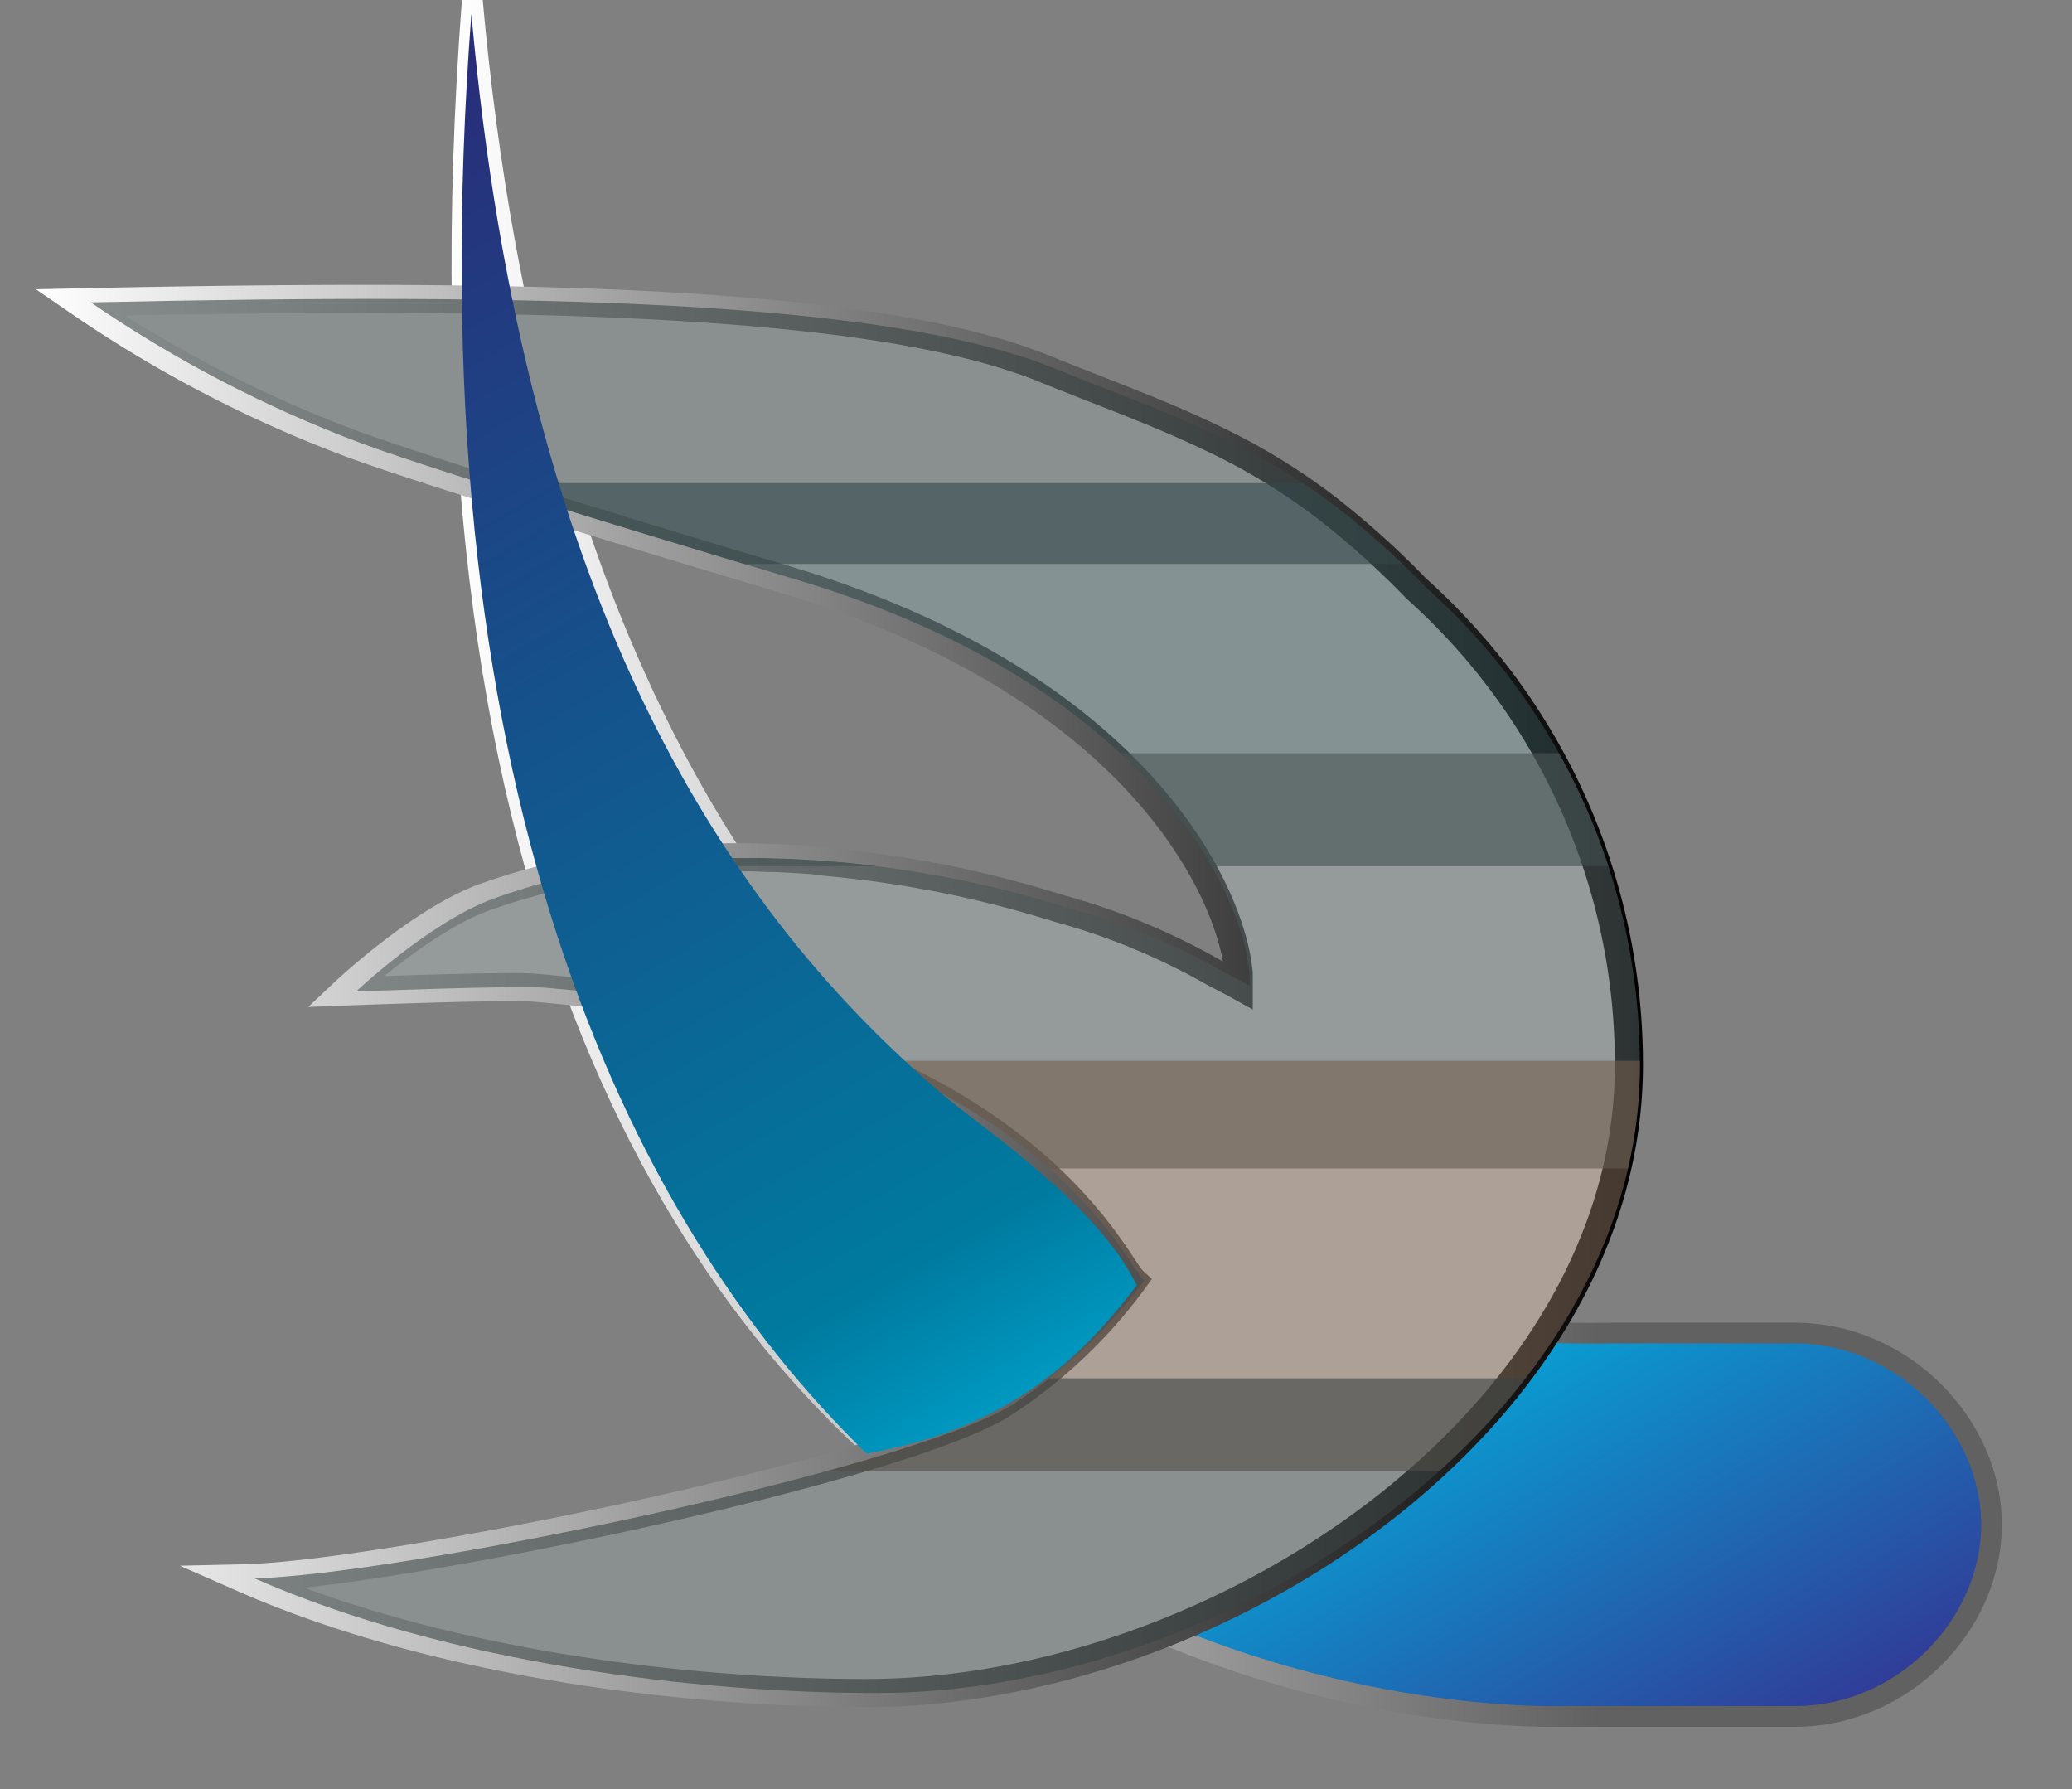
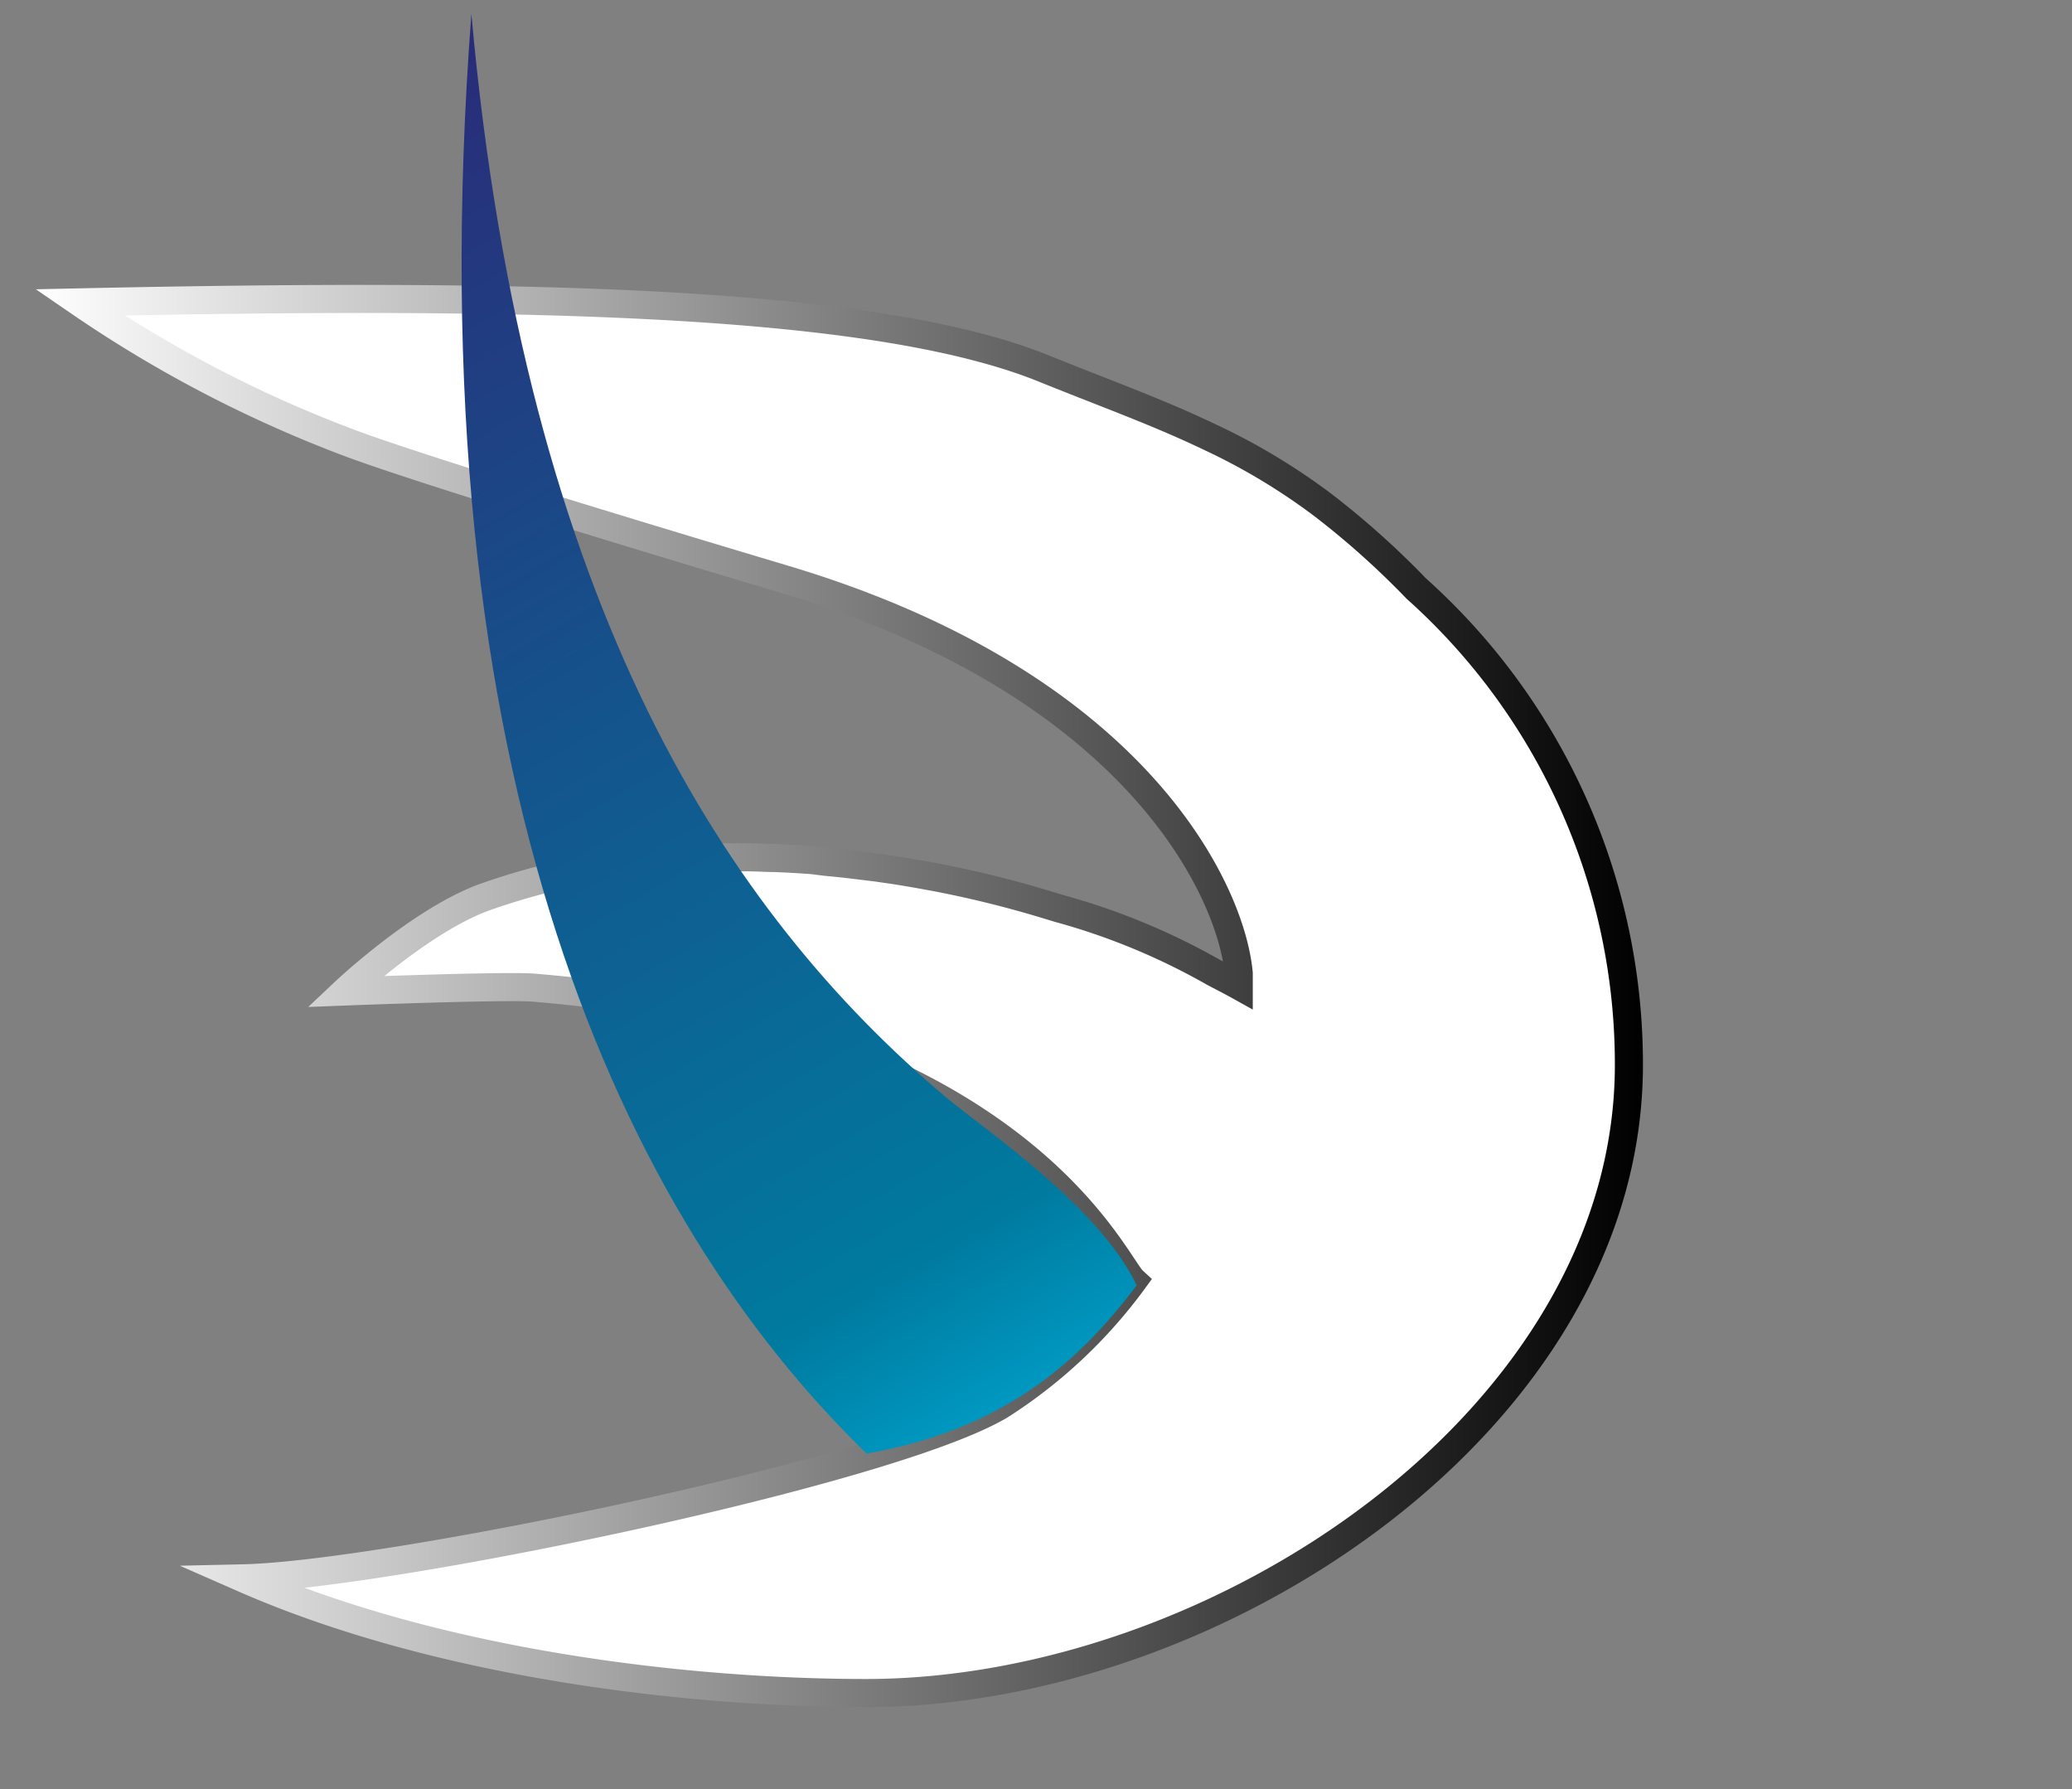
<svg xmlns="http://www.w3.org/2000/svg" xmlns:xlink="http://www.w3.org/1999/xlink" viewBox="0 0 200 172.64">
  <rect x="0" y="0" width="200" height="172.64" fill="#808080" stroke="none" />
  <defs>
    <style>.cls-1,.cls-5{fill:none;}.cls-2{isolation:isolate;}.cls-3,.cls-5{stroke-miterlimit:10;}.cls-3{stroke-width:2px;fill:url(#linear-gradient);stroke:url(#linear-gradient-2);}.cls-4{fill:#fff;}.cls-5{stroke-width:2.71px;stroke:url(#linear-gradient-3);}.cls-6{clip-path:url(#clip-path);}.cls-7{fill:#3a4345;}.cls-10,.cls-7,.cls-8,.cls-9{opacity:0.59;mix-blend-mode:multiply;}.cls-8{fill:#324849;}.cls-9{fill:#4c5655;}.cls-10{fill:#765f4f;}.cls-11{fill:url(#linear-gradient-4);}</style>
    <linearGradient id="linear-gradient" x1="156.8" y1="178" x2="51.93" y2="-3.66" gradientUnits="userSpaceOnUse">
      <stop offset="0" stop-color="#313b97" />
      <stop offset="0.24" stop-color="#06a6d8" />
      <stop offset="0.27" stop-color="#00b6e2" />
      <stop offset="0.42" stop-color="#007a9f" />
      <stop offset="1" stop-color="#2a2b78" />
    </linearGradient>
    <linearGradient id="linear-gradient-2" x1="43.59" y1="83.28" x2="193.2" y2="83.28" gradientUnits="userSpaceOnUse">
      <stop offset="0" stop-color="#fff" />
      <stop offset="0.5" stop-color="#959494" />
      <stop offset="0.74" stop-color="#626161" />
    </linearGradient>
    <linearGradient id="linear-gradient-3" x1="3.44" y1="96.13" x2="158.58" y2="96.13" gradientUnits="userSpaceOnUse">
      <stop offset="0" stop-color="#fff" />
      <stop offset="1" />
    </linearGradient>
    <clipPath id="clip-path">
-       <path class="cls-1" d="M137.77,56.8a81.44,81.44,0,0,0-8.93-8,61.07,61.07,0,0,0-11-6.62c-3-1.44-6.08-2.69-9.23-3.93-2.21-.87-4.45-1.74-6.75-2.67-16.41-6.67-50.3-7.32-93.1-6.4A121.91,121.91,0,0,0,34.83,42.76c8.37,3.12,36.73,11.58,42.07,13.18,33.82,10.15,43,30,43.72,38,0,0.39,0,.78,0,1.18-0.79-.44-1.6-0.85-2.4-1.27a64.71,64.71,0,0,0-15-6.2l-0.56-.17-0.33-.1a104.34,104.34,0,0,0-11-2.73l-0.61-.11q-1.67-.31-3.33-0.57l-1.73-.25-2.2-.27c-0.71-.08-1.43-0.17-2.15-0.23s-1.28-.1-1.93-0.15q-1.77-.13-3.54-0.2c-0.82,0-1.63-.06-2.44-0.07H71.83q-1.52,0-3,.07l-1,0c-1.43.07-2.84,0.17-4.23,0.31a64.86,64.86,0,0,0-16,3.55C41.44,89,34.37,95.68,34.37,95.68s15.51-.6,18.23-0.37q3.8,0.32,7.6.83l0.45,0.06,1.89,0.29c12,1.89,21,5.11,27.73,8.68C105,113,109.18,122.45,110.44,123.6a47.76,47.76,0,0,1-12.79,12C87,142,38.29,152,24.56,152.31c18.83,8.27,42.93,11.07,60.08,11.07,34.1,0,73.65-26.53,73.65-60.63A61.58,61.58,0,0,0,137.77,56.8Z" />
-     </clipPath>
+       </clipPath>
    <linearGradient id="linear-gradient-4" x1="136.34" y1="199.09" x2="28" y2="11.44" xlink:href="#linear-gradient" />
  </defs>
  <title>Logistics200px</title>
  <g class="cls-2">
    <g id="Layer_1" data-name="Layer 1">
-       <path class="cls-3" d="M155.91,128.64h17.32c10.48,0,19,8.86,19,18.5s-8.49,18.5-19,18.5H151.06c-2.76,0-118.38,4-105.47-165.64C57.55,133.37,149,128.64,155.91,128.64Z" />
      <path class="cls-4" d="M136.71,56.8a81.44,81.44,0,0,0-8.93-8,61.07,61.07,0,0,0-11-6.62c-3-1.44-6.08-2.69-9.23-3.93-2.21-.87-4.45-1.74-6.75-2.67-16.41-6.67-50.3-7.32-93.1-6.4A121.91,121.91,0,0,0,33.78,42.76c8.37,3.12,36.73,11.58,42.07,13.18,33.82,10.15,43,30,43.72,38,0,0.39,0,.78,0,1.18-0.79-.44-1.6-0.85-2.4-1.27a64.71,64.71,0,0,0-15-6.2l-0.56-.17-0.33-.1a104.34,104.34,0,0,0-11-2.73l-0.61-.11q-1.67-.31-3.33-0.57l-1.73-.25-2.2-.27c-0.71-.08-1.43-0.17-2.15-0.23S79,83.07,78.36,83q-1.77-.13-3.54-0.2c-0.82,0-1.63-.06-2.44-0.07H70.78q-1.52,0-3,.07l-1,0c-1.43.07-2.84,0.17-4.23,0.31a64.86,64.86,0,0,0-16,3.55C40.39,89,33.31,95.68,33.31,95.68s15.51-.6,18.23-0.37q3.8,0.32,7.6.83l0.45,0.06,1.89,0.29c12,1.89,21,5.11,27.73,8.68C104,113,108.13,122.45,109.38,123.6a47.76,47.76,0,0,1-12.79,12C85.91,142,37.24,152,23.5,152.31c18.83,8.27,42.93,11.07,60.08,11.07,34.1,0,73.65-26.53,73.65-60.63A61.58,61.58,0,0,0,136.71,56.8Z" />
      <path class="cls-5" d="M136.71,56.8a81.44,81.44,0,0,0-8.93-8,61.07,61.07,0,0,0-11-6.62c-3-1.44-6.08-2.69-9.23-3.93-2.21-.87-4.45-1.74-6.75-2.67-16.41-6.67-50.3-7.32-93.1-6.4A121.91,121.91,0,0,0,33.78,42.76c8.37,3.12,36.73,11.58,42.07,13.18,33.82,10.15,43,30,43.72,38,0,0.39,0,.78,0,1.18-0.79-.44-1.6-0.85-2.4-1.27a64.71,64.71,0,0,0-15-6.2l-0.56-.17-0.33-.1a104.34,104.34,0,0,0-11-2.73l-0.61-.11q-1.67-.31-3.33-0.57l-1.73-.25-2.2-.27c-0.71-.08-1.43-0.17-2.15-0.23S79,83.07,78.36,83q-1.77-.13-3.54-0.2c-0.82,0-1.63-.06-2.44-0.07H70.78q-1.52,0-3,.07l-1,0c-1.43.07-2.84,0.17-4.23,0.31a64.86,64.86,0,0,0-16,3.55C40.39,89,33.31,95.68,33.31,95.68s15.51-.6,18.23-0.37q3.8,0.32,7.6.83l0.45,0.06,1.89,0.29c12,1.89,21,5.11,27.73,8.68C104,113,108.13,122.45,109.38,123.6a47.76,47.76,0,0,1-12.79,12C85.91,142,37.24,152,23.5,152.31c18.83,8.27,42.93,11.07,60.08,11.07,34.1,0,73.65-26.53,73.65-60.63A61.58,61.58,0,0,0,136.71,56.8Z" />
      <g class="cls-6">
        <rect class="cls-7" x="3.69" y="25.24" width="168.79" height="29.18" />
        <rect class="cls-8" x="3.69" y="46.62" width="168.79" height="36.97" />
        <rect class="cls-9" x="3.69" y="72.69" width="168.79" height="40.07" />
        <rect class="cls-10" x="3.69" y="102.37" width="168.79" height="39.58" />
-         <rect class="cls-7" x="3.69" y="133.01" width="168.79" height="38.11" />
      </g>
      <path class="cls-11" d="M91.16,105.76C70.55,88.3,50.67,59.06,45.5,1.34,39.86,75.43,60.37,117.67,83.65,140.27c13-2.29,20.34-8.61,26.07-16.24C106,116.3,95,109,91.16,105.76Z" />
    </g>
  </g>
</svg>